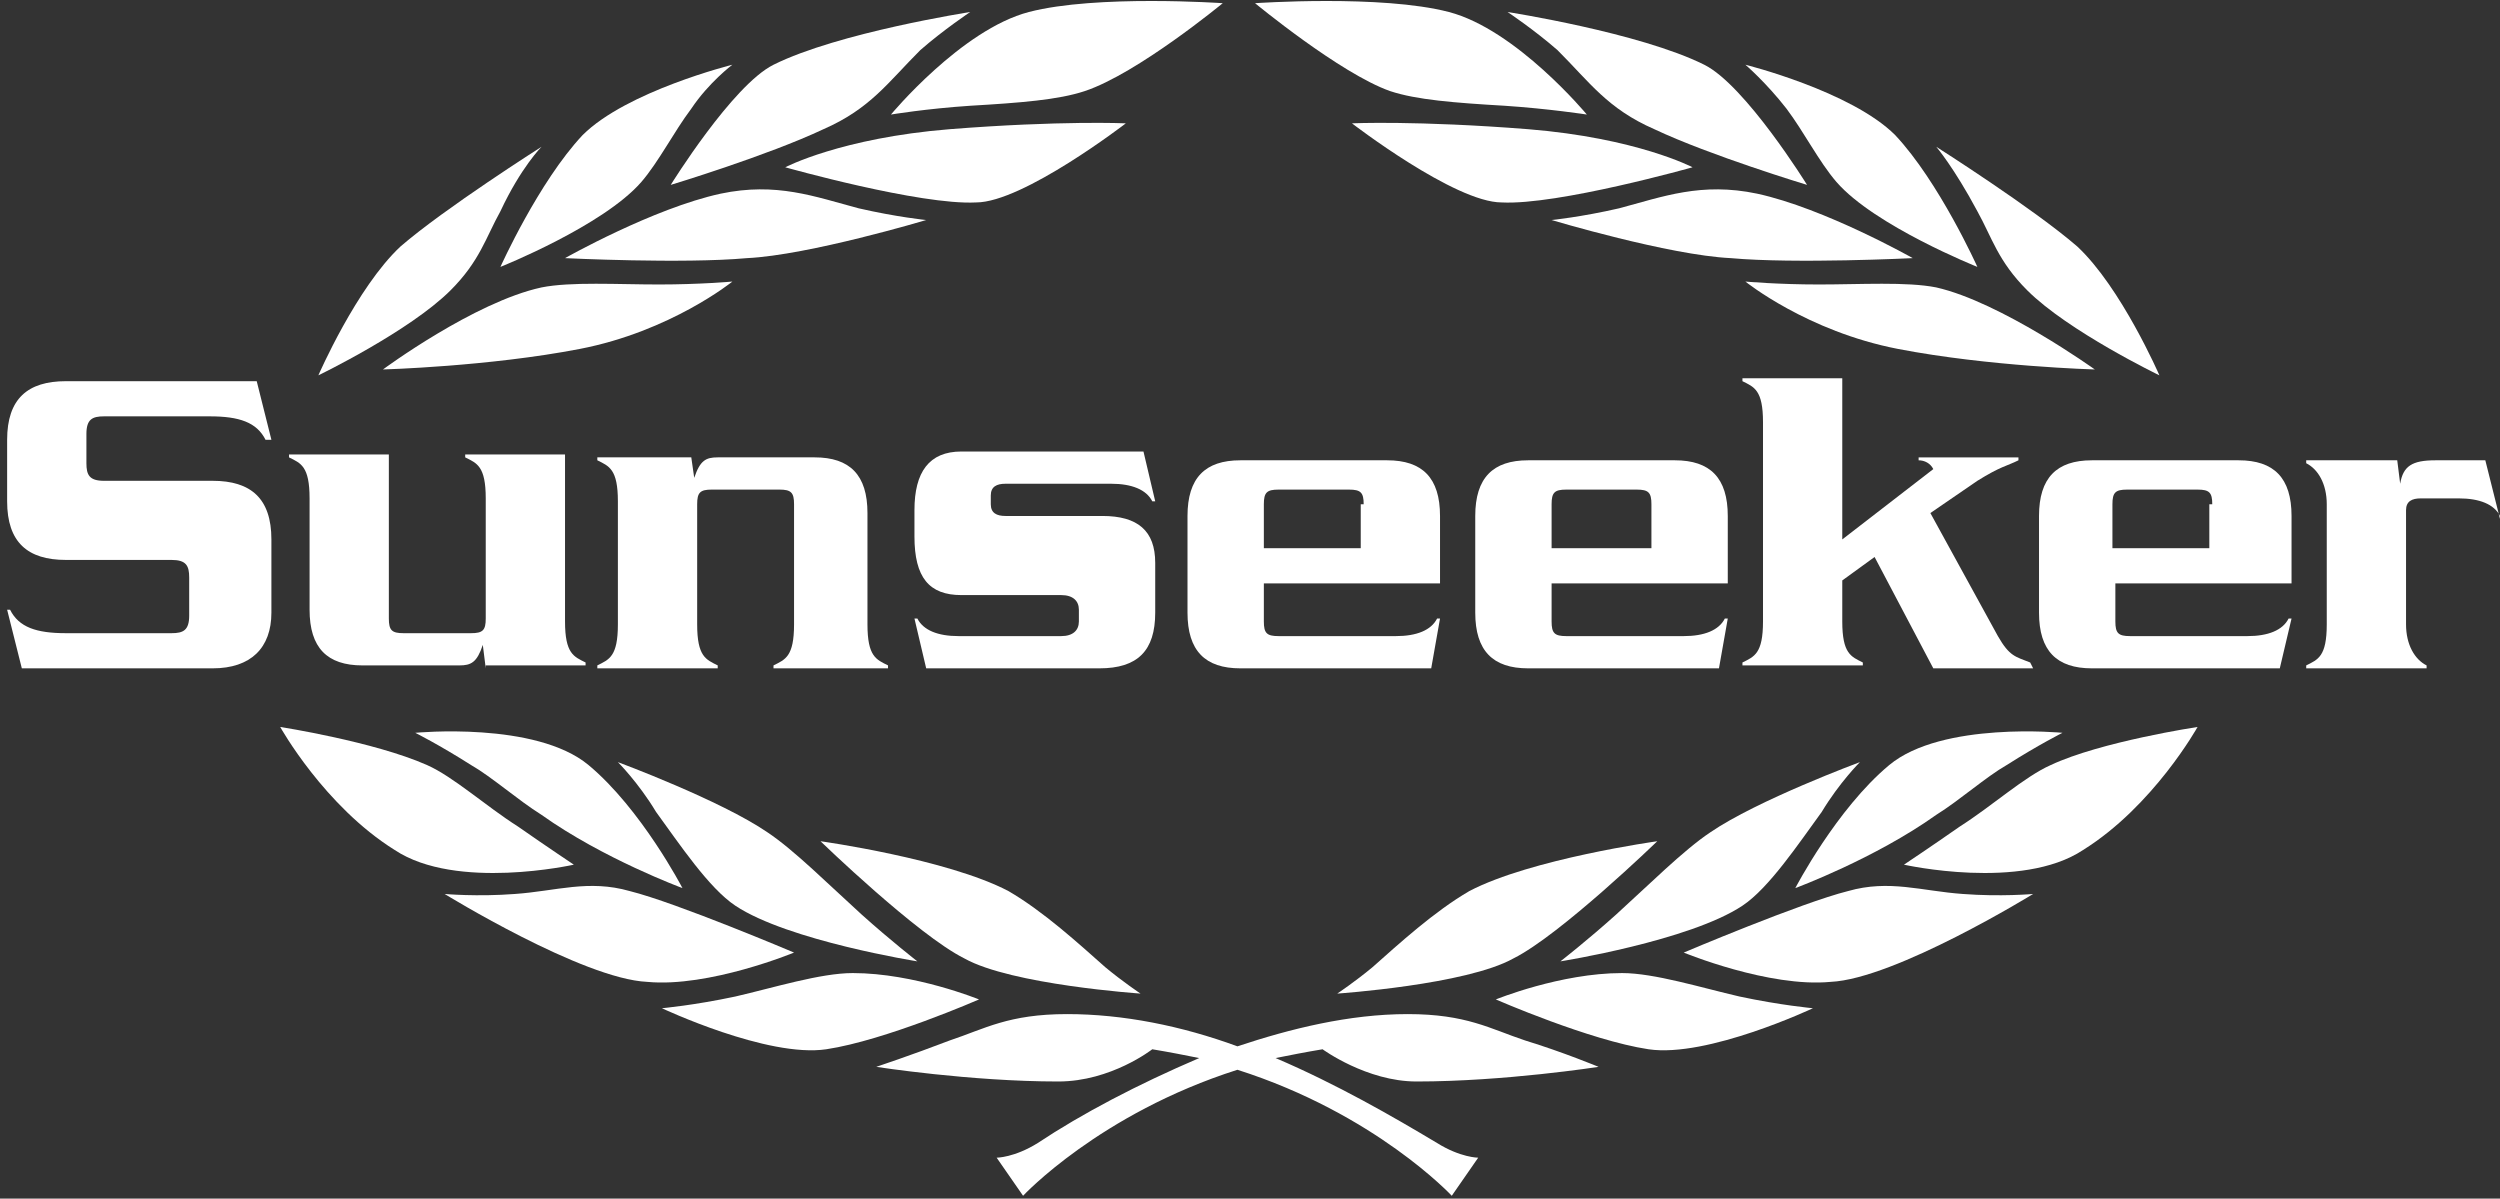
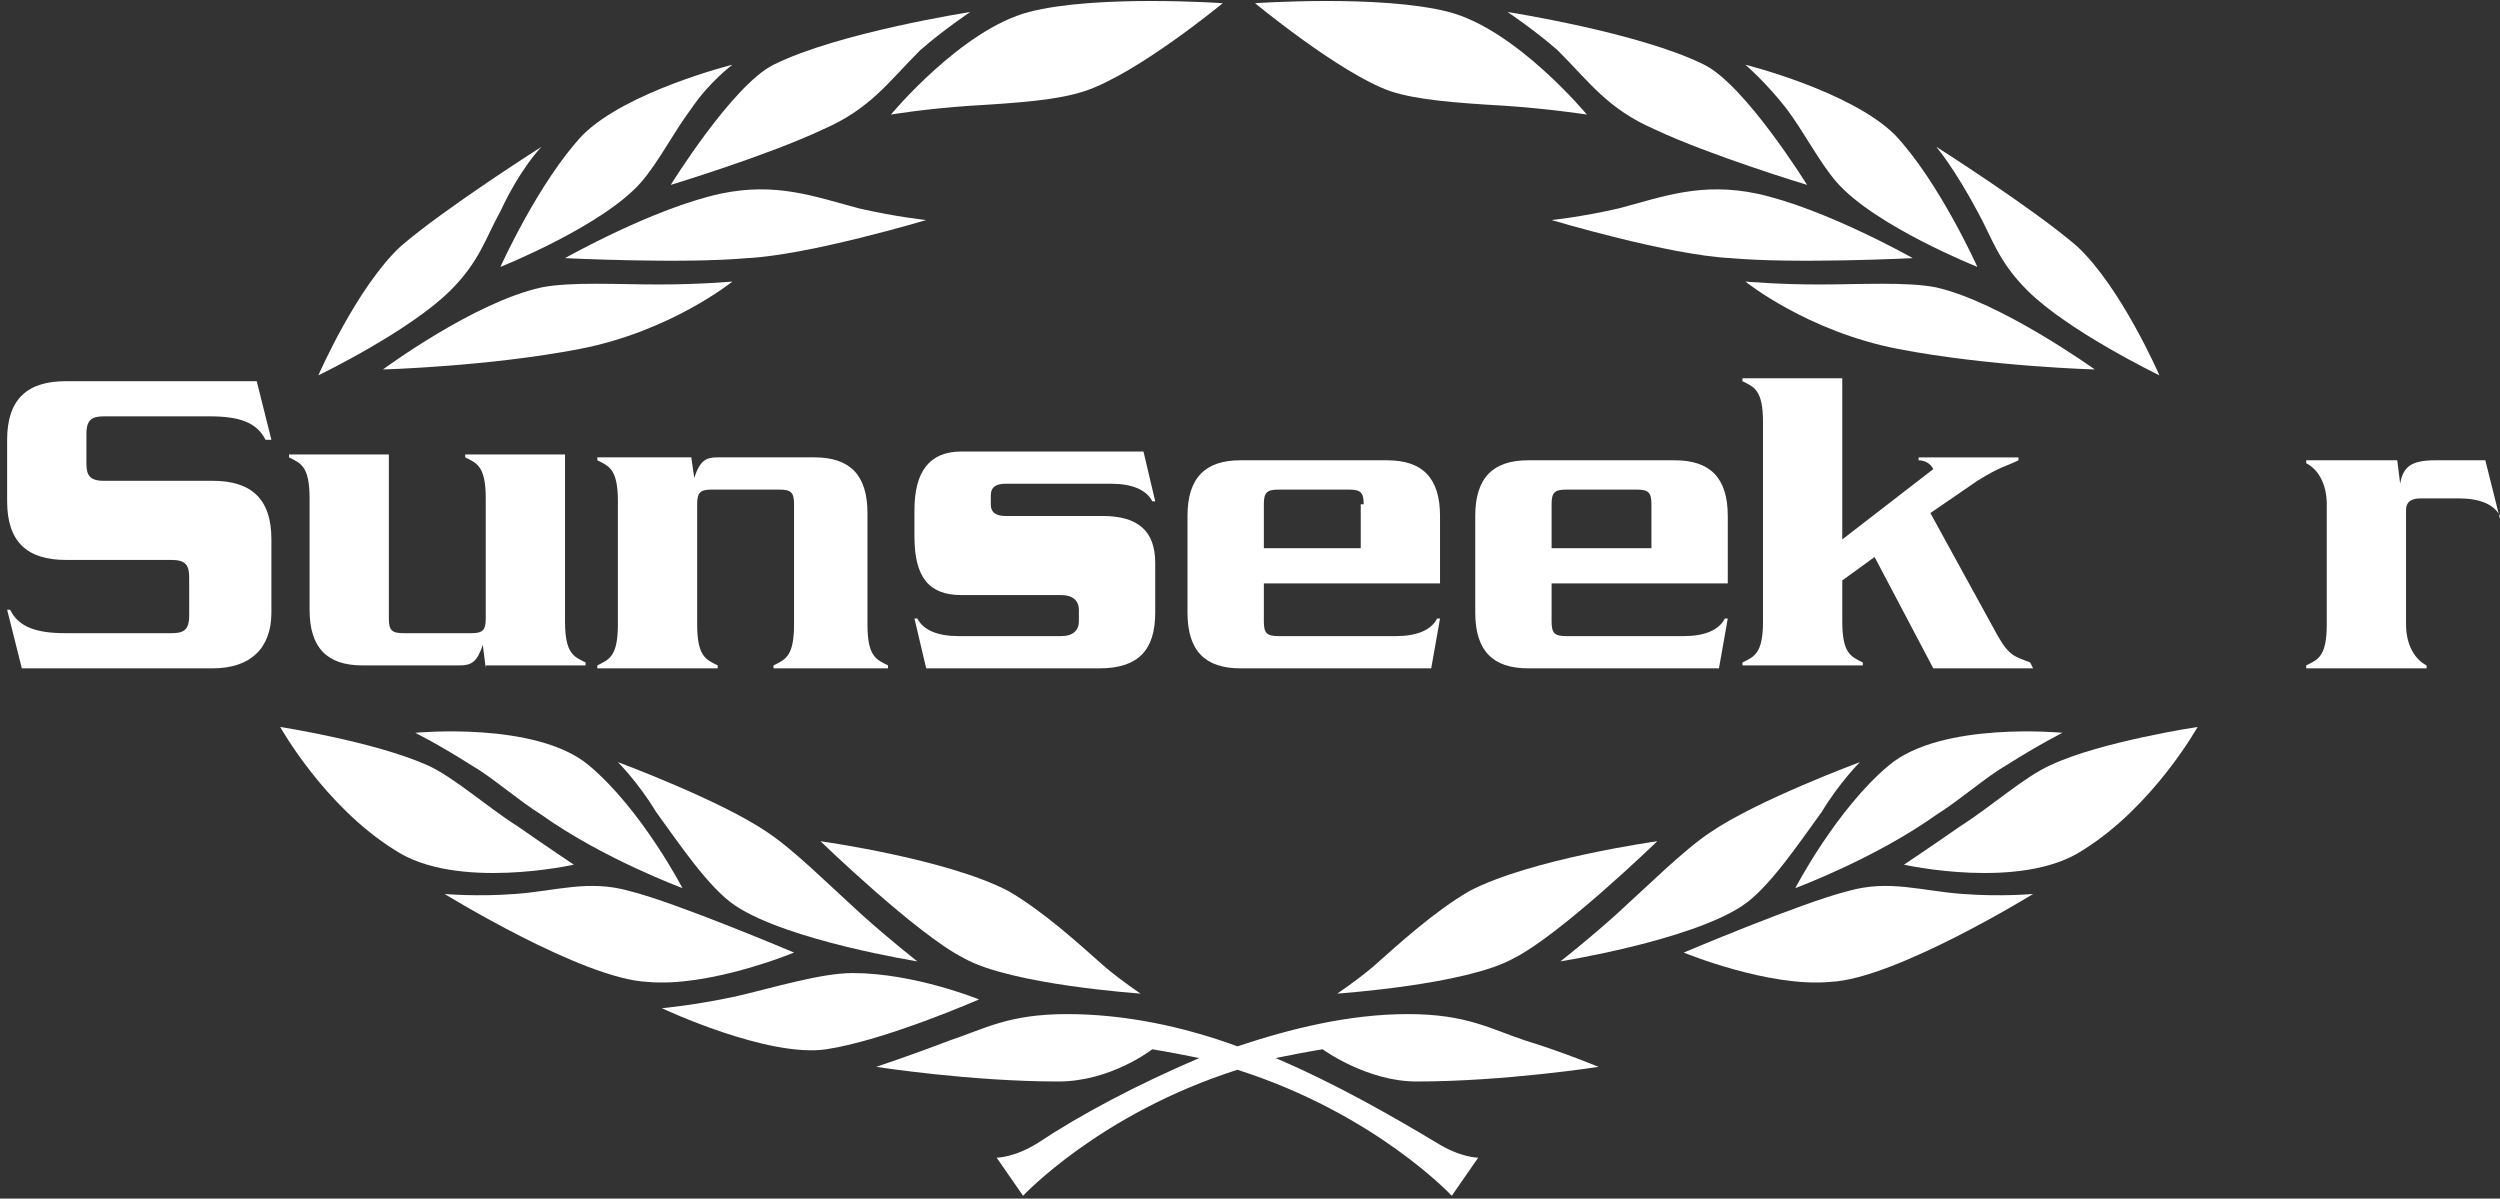
<svg xmlns="http://www.w3.org/2000/svg" width="219" height="105" viewBox="0 0 219 105" fill="none">
  <rect x="0" y="0" width="219" height="105" fill="#333333" stroke="none" />
  <path d="M189.163 32.879C189.163 32.879 181.189 29.029 177.588 25.435C175.016 22.868 174.502 20.814 173.216 18.504C171.158 14.654 169.615 12.857 169.615 12.857C169.615 12.857 178.103 18.248 181.961 21.585C185.819 25.178 189.163 32.879 189.163 32.879Z" fill="white" />
  <path d="M183.505 32.365C183.505 32.365 174.246 32.108 166.272 30.568C158.298 29.028 152.897 24.665 152.897 24.665C152.897 24.665 155.726 24.921 159.327 24.921C162.928 24.921 167.044 24.665 169.616 25.178C175.275 26.461 183.505 32.365 183.505 32.365Z" fill="white" />
  <path d="M152.897 5.67C152.897 5.67 162.157 7.981 166.015 11.831C169.873 15.938 173.217 23.381 173.217 23.381C173.217 23.381 164.214 19.788 160.871 15.938C159.327 14.141 158.041 11.574 156.498 9.521C154.697 7.21 152.897 5.67 152.897 5.67Z" fill="white" />
  <path d="M135.92 19.275C135.92 19.275 138.492 19.018 141.836 18.248C145.694 17.222 149.038 15.938 153.925 16.965C159.841 18.248 167.557 22.612 167.557 22.612C167.557 22.612 157.269 23.125 151.61 22.612C146.209 22.355 135.92 19.275 135.92 19.275Z" fill="white" />
  <path d="M132.062 1.052C132.062 1.052 143.636 2.849 149.295 5.672C152.896 7.469 158.297 16.196 158.297 16.196C158.297 16.196 149.809 13.629 144.922 11.319C140.807 9.522 139.264 7.212 136.434 4.389C134.376 2.592 132.062 1.052 132.062 1.052Z" fill="white" />
-   <path d="M118.43 10.804C118.43 10.804 124.088 10.547 133.863 11.317C143.379 12.087 148.267 14.654 148.267 14.654C148.267 14.654 136.435 17.991 131.548 17.734C127.432 17.734 118.43 10.804 118.43 10.804Z" fill="white" />
  <path d="M109.942 0.28C109.942 0.28 121.002 -0.49 126.918 1.05C132.834 2.59 139.007 10.034 139.007 10.034C139.007 10.034 135.663 9.52 131.805 9.264C127.432 9.007 124.089 8.75 121.774 7.98C117.401 6.44 109.942 0.28 109.942 0.28Z" fill="white" />
  <path d="M145.179 73.691C145.179 73.691 134.119 75.231 128.718 78.055C125.631 79.851 122.545 82.675 120.23 84.728C118.686 86.012 117.143 87.038 117.143 87.038C117.143 87.038 128.46 86.268 132.576 83.958C136.691 81.905 145.179 73.691 145.179 73.691Z" fill="white" />
  <path d="M162.928 66.761C162.928 66.761 153.926 70.098 149.81 72.921C147.495 74.461 144.409 77.541 141.579 80.108C139.007 82.418 136.692 84.215 136.692 84.215C136.692 84.215 148.01 82.418 152.64 79.338C154.955 77.798 157.527 73.948 159.584 71.124C161.128 68.557 162.928 66.761 162.928 66.761Z" fill="white" />
  <path d="M180.675 64.194C180.675 64.194 170.129 63.167 165.499 67.017C160.87 70.867 157.269 77.798 157.269 77.798C157.269 77.798 164.213 75.231 169.615 71.381C171.673 70.097 173.987 68.044 175.788 67.017C178.617 65.22 180.675 64.194 180.675 64.194Z" fill="white" />
  <path d="M192.507 63.681C192.507 63.681 184.019 64.964 179.646 67.018C177.331 68.044 174.502 70.611 171.673 72.408C169.101 74.205 166.786 75.745 166.786 75.745C166.786 75.745 177.074 78.055 182.476 74.461C188.649 70.611 192.507 63.681 192.507 63.681Z" fill="white" />
  <path d="M178.104 78.311C178.104 78.311 175.274 78.568 171.93 78.311C168.329 78.055 165.5 77.028 161.899 78.055C157.784 79.082 147.495 83.445 147.495 83.445C147.495 83.445 154.954 86.525 160.356 86.012C166.015 85.755 178.104 78.311 178.104 78.311Z" fill="white" />
-   <path d="M158.813 88.321C158.813 88.321 149.553 92.685 144.409 91.915C139.265 91.145 131.034 87.551 131.034 87.551C131.034 87.551 136.692 85.241 142.094 85.241C144.923 85.241 149.039 86.525 152.382 87.295C155.983 88.065 158.813 88.321 158.813 88.321Z" fill="white" />
  <path d="M27.89 32.879C27.89 32.879 35.864 29.029 39.465 25.435C42.037 22.868 42.552 20.814 43.838 18.504C45.638 14.654 47.439 12.857 47.439 12.857C47.439 12.857 38.951 18.248 35.092 21.585C31.234 25.178 27.89 32.879 27.89 32.879Z" fill="white" />
  <path d="M33.548 32.365C33.548 32.365 42.808 32.108 50.782 30.568C58.755 29.028 64.157 24.665 64.157 24.665C64.157 24.665 61.328 24.921 57.727 24.921C54.126 24.921 50.01 24.665 47.438 25.178C41.522 26.461 33.548 32.365 33.548 32.365Z" fill="white" />
  <path d="M64.157 5.67C64.157 5.67 54.898 7.981 51.039 11.831C47.181 15.938 43.837 23.381 43.837 23.381C43.837 23.381 52.84 19.788 56.184 15.938C57.727 14.141 59.013 11.574 60.556 9.521C62.1 7.21 64.157 5.67 64.157 5.67Z" fill="white" />
  <path d="M81.134 19.275C81.134 19.275 78.562 19.018 75.218 18.248C71.36 17.222 68.016 15.938 63.129 16.965C57.213 18.248 49.497 22.612 49.497 22.612C49.497 22.612 59.785 23.125 65.444 22.612C70.845 22.355 81.134 19.275 81.134 19.275Z" fill="white" />
  <path d="M84.993 1.052C84.993 1.052 73.418 2.849 67.759 5.672C64.158 7.469 58.757 16.196 58.757 16.196C58.757 16.196 67.245 13.629 72.132 11.319C76.247 9.522 77.791 7.212 80.62 4.389C82.678 2.592 84.993 1.052 84.993 1.052Z" fill="white" />
-   <path d="M98.624 10.804C98.624 10.804 92.965 10.547 83.191 11.317C73.674 12.087 68.787 14.654 68.787 14.654C68.787 14.654 80.619 17.991 85.506 17.734C89.621 17.734 98.624 10.804 98.624 10.804Z" fill="white" />
  <path d="M107.113 0.28C107.113 0.28 96.052 -0.49 90.136 1.05C84.221 2.59 78.047 10.034 78.047 10.034C78.047 10.034 81.134 9.52 84.992 9.264C89.365 9.007 92.709 8.75 95.023 7.98C99.653 6.44 107.113 0.28 107.113 0.28Z" fill="white" />
  <path d="M71.874 73.691C71.874 73.691 82.935 75.231 88.336 78.055C91.423 79.851 94.509 82.675 96.824 84.728C98.368 86.012 99.911 87.038 99.911 87.038C99.911 87.038 88.593 86.268 84.478 83.958C80.363 81.905 71.874 73.691 71.874 73.691Z" fill="white" />
  <path d="M54.127 66.761C54.127 66.761 63.129 70.098 67.244 72.921C69.559 74.461 72.646 77.541 75.475 80.108C78.047 82.418 80.362 84.215 80.362 84.215C80.362 84.215 69.045 82.418 64.415 79.338C62.1 77.798 59.528 73.948 57.47 71.124C55.927 68.557 54.127 66.761 54.127 66.761Z" fill="white" />
  <path d="M36.377 64.194C36.377 64.194 46.923 63.167 51.553 67.017C56.183 70.867 59.784 77.798 59.784 77.798C59.784 77.798 52.839 75.231 47.438 71.381C45.38 70.097 43.065 68.044 41.264 67.017C38.435 65.22 36.377 64.194 36.377 64.194Z" fill="white" />
  <path d="M24.546 63.681C24.546 63.681 32.777 64.964 37.407 67.018C39.722 68.044 42.551 70.611 45.381 72.408C47.953 74.205 50.268 75.745 50.268 75.745C50.268 75.745 39.979 78.055 34.578 74.461C28.405 70.611 24.546 63.681 24.546 63.681Z" fill="white" />
  <path d="M38.95 78.311C38.95 78.311 41.78 78.568 45.123 78.311C48.724 78.055 51.554 77.028 55.155 78.055C59.27 79.082 69.559 83.445 69.559 83.445C69.559 83.445 62.099 86.525 56.698 86.012C51.039 85.755 38.95 78.311 38.95 78.311Z" fill="white" />
  <path d="M57.984 88.321C57.984 88.321 67.244 92.685 72.388 91.915C77.532 91.145 85.763 87.551 85.763 87.551C85.763 87.551 80.104 85.241 74.703 85.241C71.874 85.241 67.758 86.525 64.414 87.295C60.813 88.065 57.984 88.321 57.984 88.321Z" fill="white" />
  <path d="M111.742 92.686C113.028 92.429 114.314 92.172 115.857 91.916C115.857 91.916 119.716 94.739 124.088 94.739C131.805 94.739 140.035 93.456 140.035 93.456C140.035 93.456 136.949 92.172 133.605 91.146C130.519 90.119 128.461 88.835 123.317 88.835C118.172 88.835 113.028 90.119 108.398 91.659C103.511 89.862 98.367 88.835 93.48 88.835C88.335 88.835 86.278 90.119 83.191 91.146C79.847 92.429 76.761 93.456 76.761 93.456C76.761 93.456 84.992 94.739 92.708 94.739C97.338 94.739 100.939 91.916 100.939 91.916C102.482 92.172 103.768 92.429 105.054 92.686C99.653 94.996 94.766 97.563 90.907 100.129C88.85 101.413 87.306 101.413 87.306 101.413L89.621 104.75C89.621 104.75 96.309 97.563 108.398 93.712C120.487 97.563 127.175 104.75 127.175 104.75L129.49 101.413C129.49 101.413 127.946 101.413 125.889 100.129C122.03 97.819 117.143 94.996 111.742 92.686Z" fill="white" />
  <path d="M18.631 58.547H1.912L0.625 53.413H0.883C1.654 54.953 3.198 55.467 5.77 55.467H15.03C16.058 55.467 16.573 55.21 16.573 53.927V50.59C16.573 49.563 16.316 49.05 15.03 49.05H5.77C2.426 49.05 0.625 47.51 0.625 43.916V38.526C0.625 34.932 2.426 33.392 5.77 33.392H22.489L23.775 38.526H23.26C22.489 36.986 20.945 36.472 18.373 36.472H9.114C8.085 36.472 7.57 36.729 7.57 38.013V40.579C7.57 41.606 7.827 42.119 9.114 42.119H18.631C21.974 42.119 23.775 43.659 23.775 47.253V53.67C23.775 56.75 21.974 58.547 18.631 58.547Z" fill="white" />
  <path d="M42.551 58.547L42.294 56.493C41.78 58.033 41.266 58.29 40.237 58.29H31.748C28.662 58.29 27.119 56.75 27.119 53.413V43.659C27.119 40.836 26.347 40.579 25.318 40.066V39.809H34.063V54.183C34.063 55.21 34.321 55.467 35.349 55.467H41.266C42.294 55.467 42.551 55.21 42.551 54.183V43.659C42.551 40.836 41.78 40.579 40.751 40.066V39.809H49.496V54.44C49.496 57.263 50.268 57.52 51.297 58.033V58.29H42.551V58.547Z" fill="white" />
  <path d="M67.759 58.546V58.289C68.788 57.776 69.559 57.519 69.559 54.696V44.172C69.559 43.145 69.302 42.888 68.273 42.888H62.358C61.329 42.888 61.072 43.145 61.072 44.172V54.696C61.072 57.519 61.843 57.776 62.872 58.289V58.546H52.326V58.289C53.355 57.776 54.127 57.519 54.127 54.696V43.915C54.127 41.092 53.355 40.835 52.326 40.322V40.065H60.557L60.814 41.862C61.329 40.322 61.843 40.065 62.872 40.065H71.36C74.447 40.065 75.99 41.605 75.99 44.942V54.696C75.99 57.519 76.761 57.776 77.79 58.289V58.546H67.759Z" fill="white" />
  <path d="M96.31 58.547H81.134L80.106 54.183H80.363C80.877 55.21 82.163 55.723 83.964 55.723H92.966C93.995 55.723 94.51 55.21 94.51 54.44V53.413C94.51 52.643 93.995 52.13 92.966 52.13H84.221C81.391 52.13 80.106 50.59 80.106 46.996V44.686C80.106 41.349 81.391 39.552 84.221 39.552H100.168L101.197 43.916H100.94C100.425 42.889 99.139 42.376 97.339 42.376H88.079C87.308 42.376 86.793 42.632 86.793 43.402V44.173C86.793 44.943 87.308 45.199 88.079 45.199H96.567C99.654 45.199 101.197 46.483 101.197 49.306V53.67C101.197 57.007 99.654 58.547 96.31 58.547Z" fill="white" />
  <path d="M125.374 58.547H108.655C105.569 58.547 104.025 57.007 104.025 53.67V45.199C104.025 41.862 105.569 40.322 108.655 40.322H121.516C124.603 40.322 126.146 41.862 126.146 45.199V51.103H110.713V54.44C110.713 55.466 110.97 55.723 111.999 55.723H122.288C124.088 55.723 125.374 55.21 125.889 54.183H126.146L125.374 58.547ZM119.458 44.172C119.458 43.146 119.201 42.889 118.172 42.889H111.999C110.97 42.889 110.713 43.146 110.713 44.172V48.023H119.201V44.172H119.458Z" fill="white" />
  <path d="M150.581 58.547H133.862C130.776 58.547 129.232 57.007 129.232 53.67V45.199C129.232 41.862 130.776 40.322 133.862 40.322H146.723C149.81 40.322 151.353 41.862 151.353 45.199V51.103H135.92V54.44C135.92 55.466 136.177 55.723 137.206 55.723H147.495C149.295 55.723 150.581 55.21 151.096 54.183H151.353L150.581 58.547ZM144.665 44.172C144.665 43.146 144.408 42.889 143.379 42.889H137.206C136.177 42.889 135.92 43.146 135.92 44.172V48.023H144.665V44.172Z" fill="white" />
  <path d="M178.102 58.547H169.357L164.213 48.793L161.383 50.847V54.44C161.383 57.264 162.155 57.52 163.184 58.034V58.29H152.638V58.034C153.667 57.52 154.439 57.264 154.439 54.44V36.986C154.439 34.163 153.667 33.906 152.638 33.392V33.136H161.383V47.253L169.357 41.093C169.1 40.579 168.585 40.323 168.071 40.323V40.066H176.816V40.323C175.787 40.836 175.273 40.836 173.215 42.12L169.1 44.943L175.016 55.724C176.045 57.52 176.559 57.52 177.845 58.034L178.102 58.547Z" fill="white" />
-   <path d="M199.71 58.547H183.248C180.161 58.547 178.618 57.007 178.618 53.67V45.199C178.618 41.862 180.161 40.322 183.248 40.322H196.109C199.195 40.322 200.739 41.862 200.739 45.199V51.103H185.306V54.44C185.306 55.466 185.563 55.723 186.592 55.723H196.88C198.681 55.723 199.967 55.21 200.481 54.183H200.739L199.71 58.547ZM193.794 44.172C193.794 43.146 193.537 42.889 192.508 42.889H186.335C185.306 42.889 185.049 43.146 185.049 44.172V48.023H193.537V44.172H193.794Z" fill="white" />
  <path d="M219 45.199C218.486 44.172 217.2 43.659 215.399 43.659H212.055C211.284 43.659 210.769 43.916 210.769 44.686V54.696C210.769 56.493 211.541 57.777 212.57 58.29V58.547H202.024V58.29C203.053 57.777 203.824 57.52 203.824 54.696V44.172C203.824 42.376 203.053 41.092 202.024 40.579V40.322H209.998L210.255 42.376C210.512 40.836 211.284 40.322 213.341 40.322H217.714L219 45.456V45.199Z" fill="white" />
</svg>